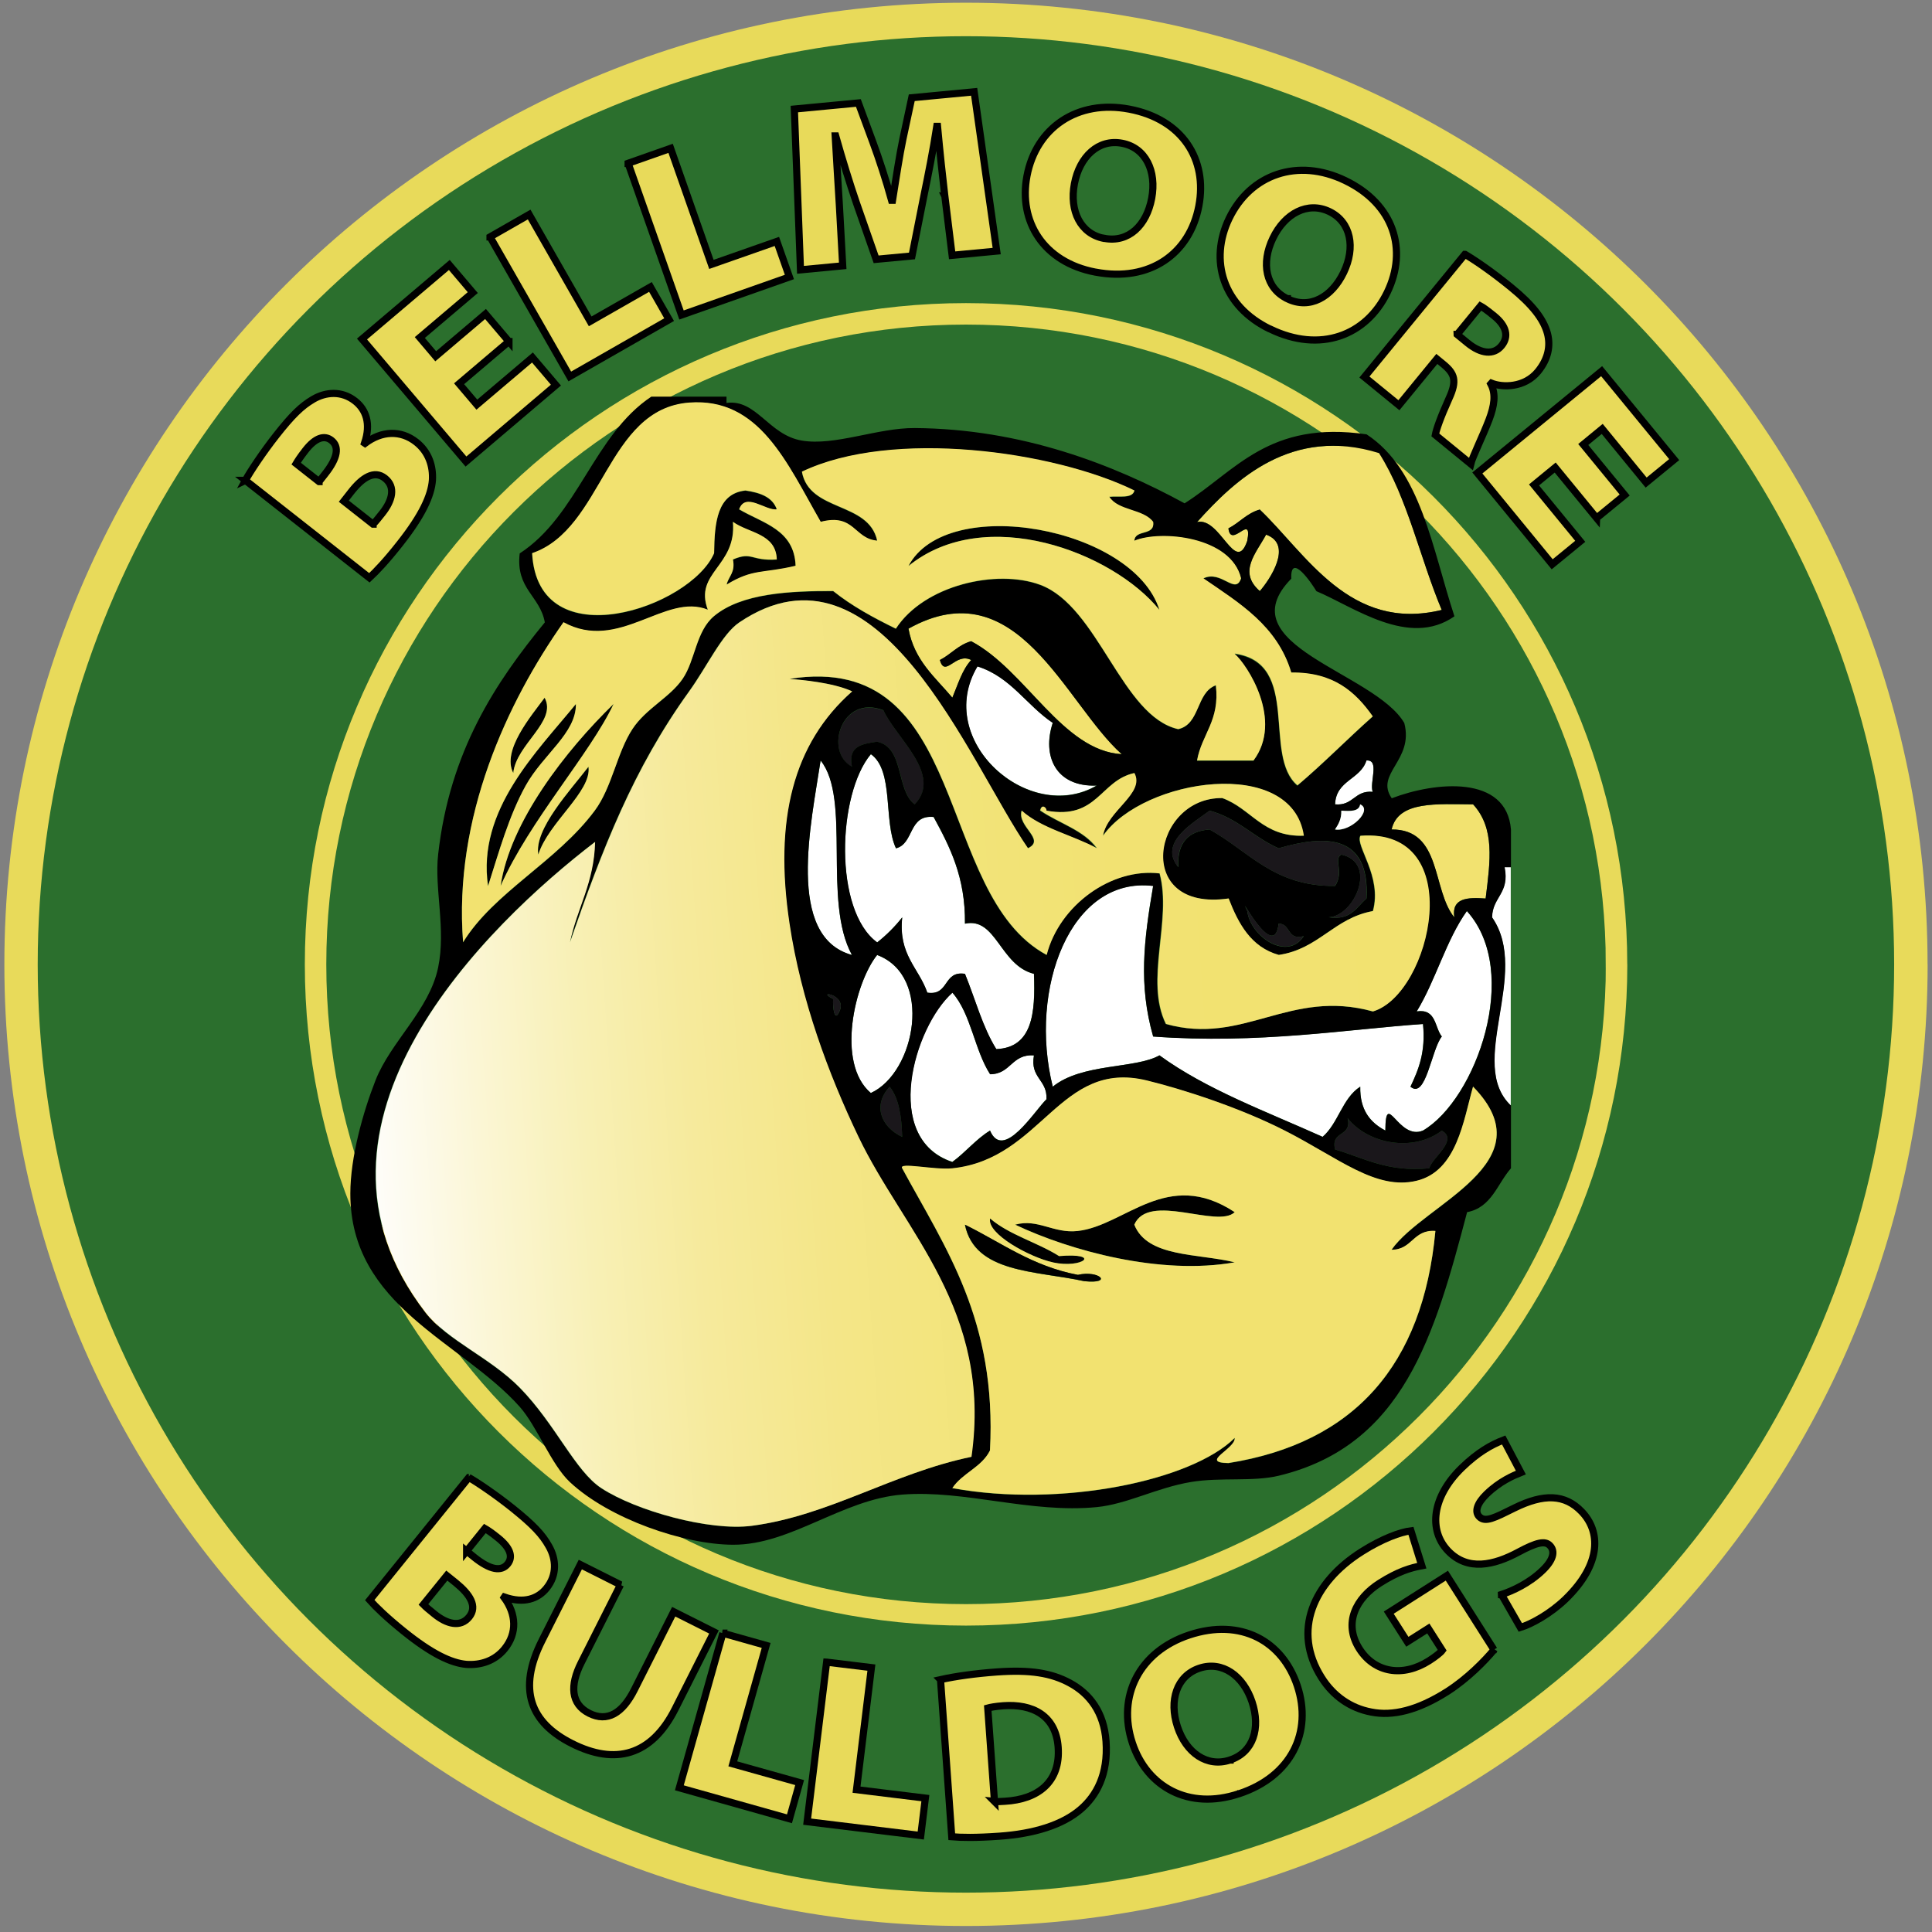
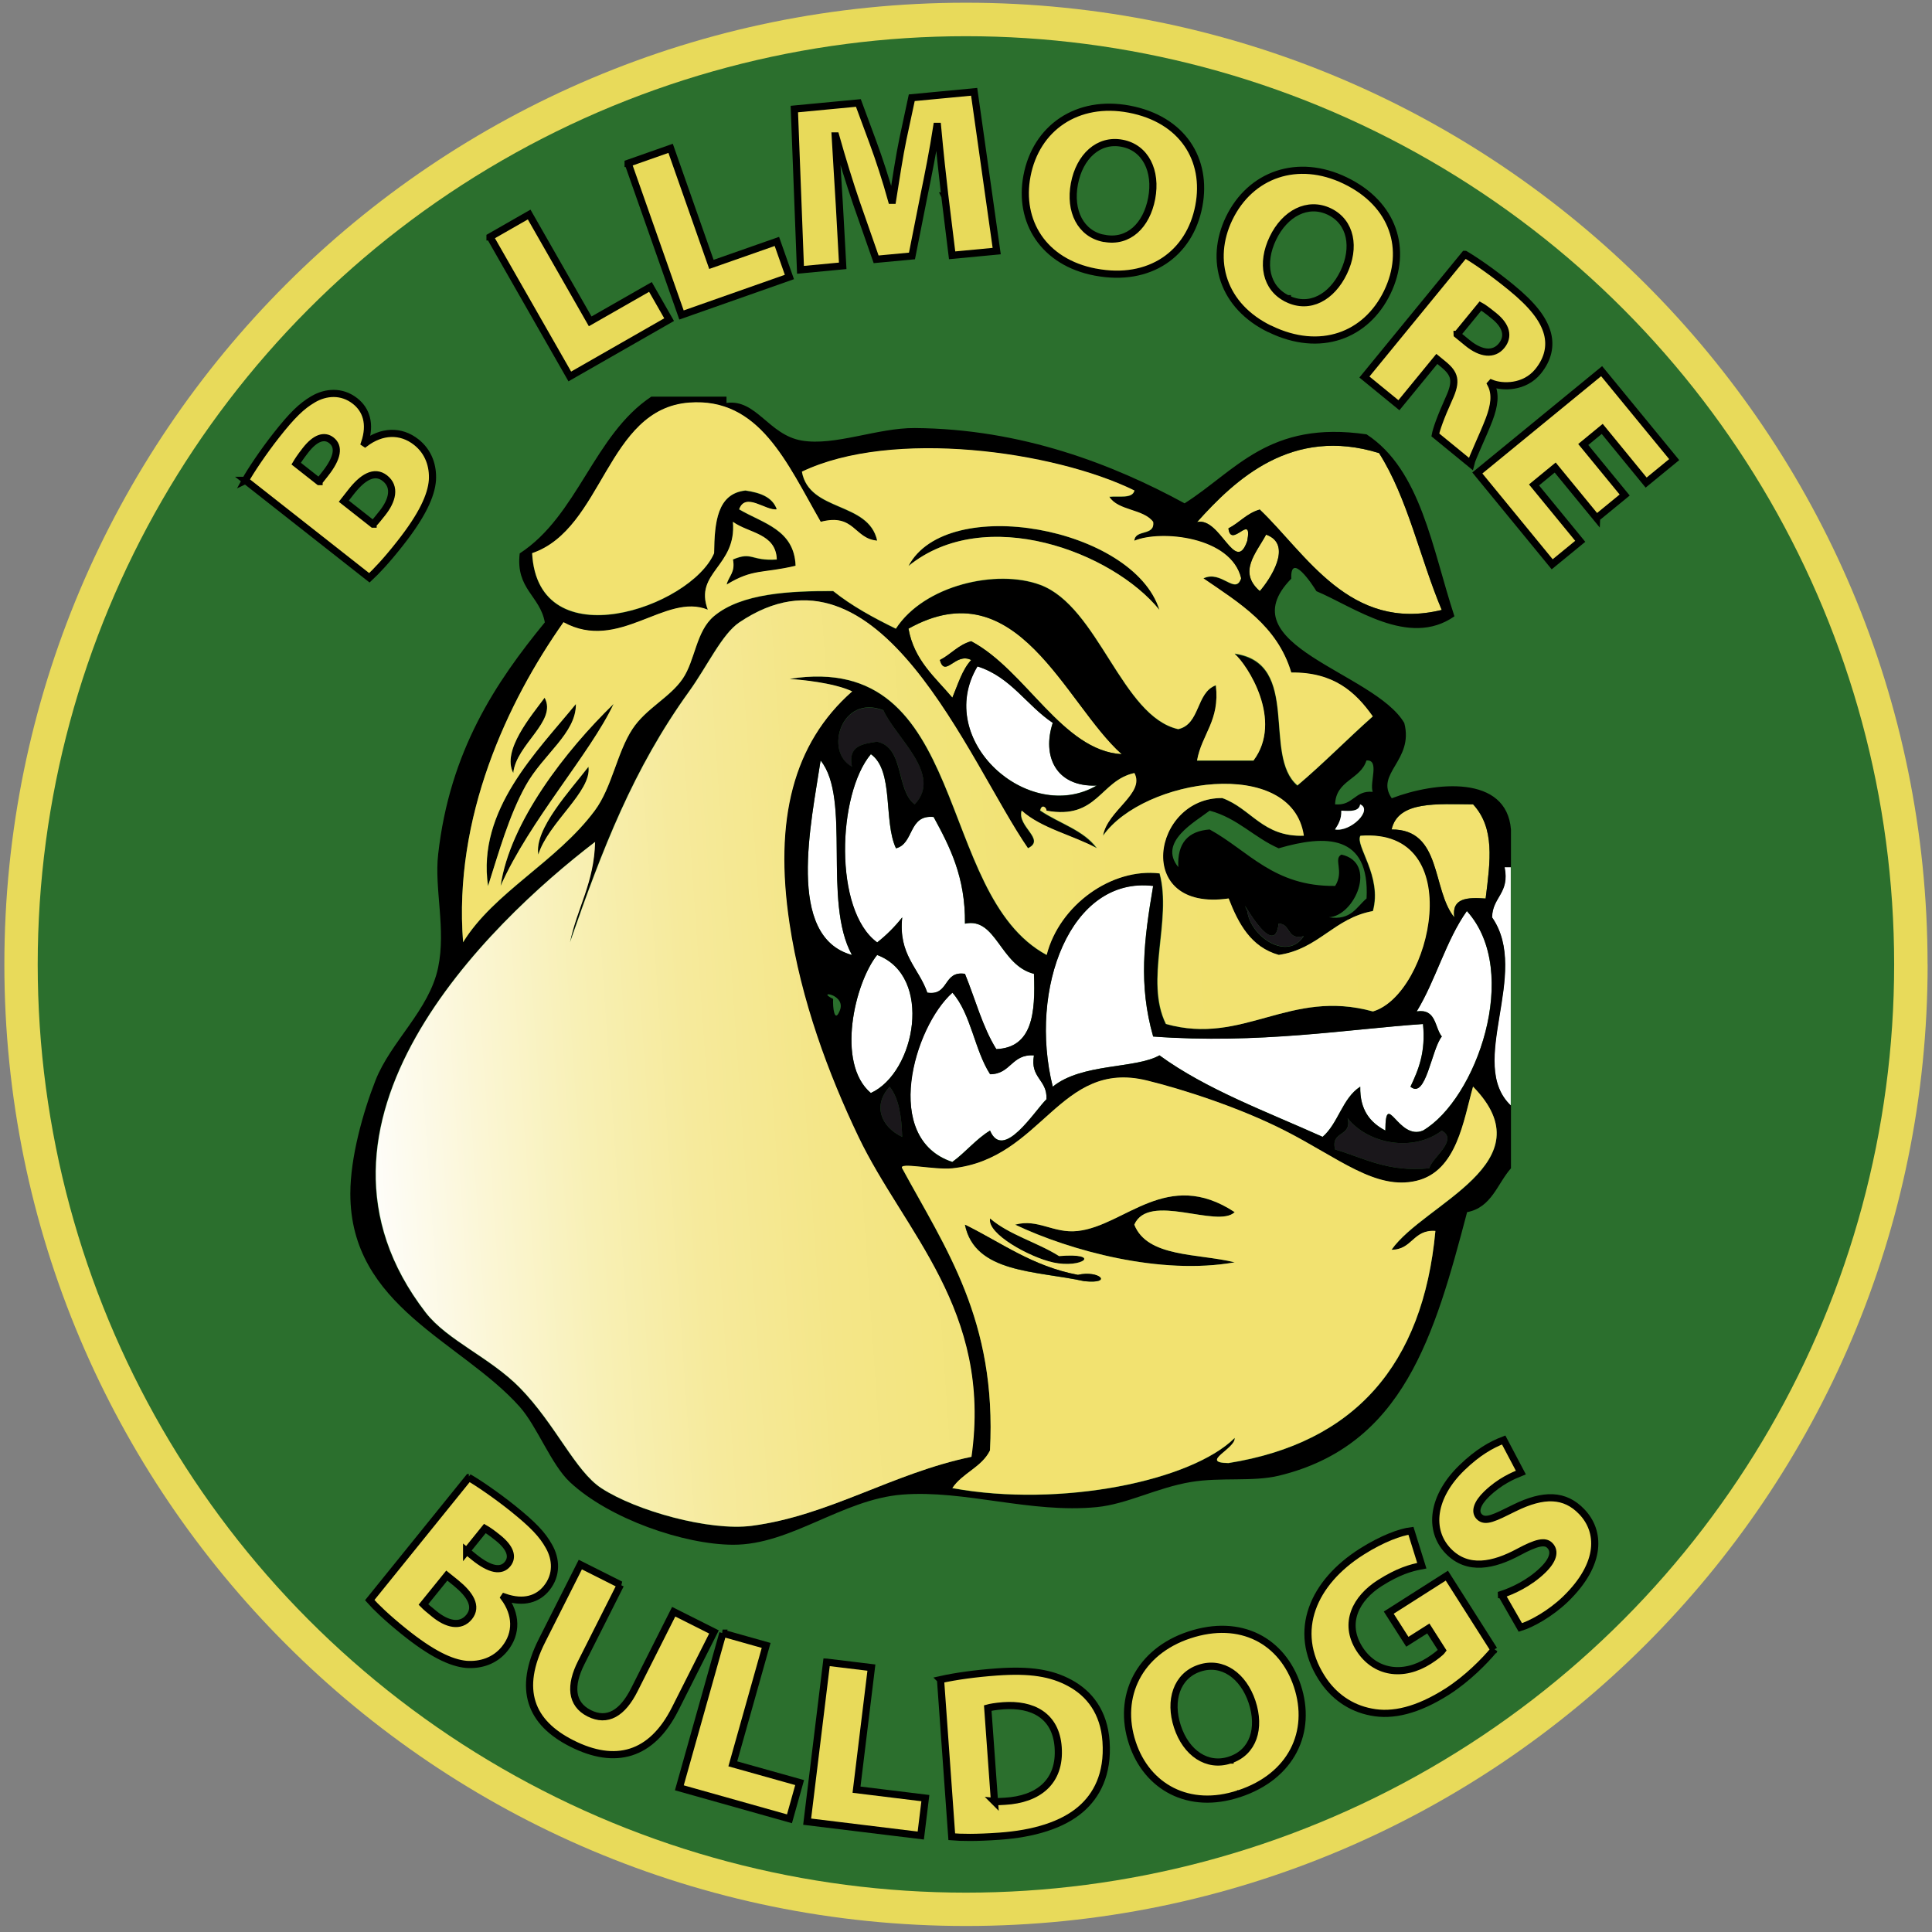
<svg xmlns="http://www.w3.org/2000/svg" id="Layer_1" data-name="Layer 1" viewBox="0 0 270 270">
  <rect x="0" y="0" width="270" height="270" fill="#808080" stroke="none" />
  <defs>
    <style>
      .cls-1 {
        fill: #fff;
      }

      .cls-1, .cls-2, .cls-3, .cls-4, .cls-5 {
        fill-rule: evenodd;
      }

      .cls-6, .cls-7 {
        fill: #e8da5a;
      }

      .cls-8 {
        fill: #2b6f2d;
      }

      .cls-3 {
        fill: url(#linear-gradient);
      }

      .cls-9 {
        fill: none;
        stroke: #e8da5a;
        stroke-width: 3px;
      }

      .cls-7 {
        stroke: #000;
      }

      .cls-4 {
        fill: #1a171b;
      }

      .cls-5 {
        fill: #f2e270;
      }
    </style>
    <linearGradient id="linear-gradient" x1="51.62" y1="119.45" x2="200.94" y2="129.88" gradientTransform="translate(0 272) scale(1 -1)" gradientUnits="userSpaceOnUse">
      <stop offset="0" stop-color="#fff" />
      <stop offset="0" stop-color="#fefdf9" />
      <stop offset=".1" stop-color="#fbf6d5" />
      <stop offset=".2" stop-color="#f8f0b5" />
      <stop offset=".3" stop-color="#f6ea9c" />
      <stop offset=".42" stop-color="#f4e688" />
      <stop offset=".55" stop-color="#f2e47a" />
      <stop offset=".71" stop-color="#f2e272" />
      <stop offset="1" stop-color="#f2e270" />
    </linearGradient>
  </defs>
  <g id="Layer_1-2" data-name="Layer 1-2">
    <path class="cls-6" d="M269.39,134.77c0,74.22-60.18,134.39-134.39,134.39S.61,208.99.61,134.77,60.77.38,134.99.38s134.39,60.16,134.39,134.39h.01Z" />
    <circle class="cls-8" cx="134.99" cy="134.78" r="129.72" />
-     <path class="cls-9" d="M225.92,134.77c0,50.21-40.7,90.91-90.91,90.91s-90.91-40.7-90.91-90.91,40.7-90.91,90.9-90.91,90.91,40.7,90.91,90.91h.01Z" />
    <g>
      <path class="cls-7" d="M34.29,67.14c.64-1.19,2.47-3.95,4.33-6.31,2.18-2.77,3.5-4.07,5.14-5.03,1.75-1.03,3.99-1.23,5.87.25,1.5,1.18,2.25,3.13,1.32,5.87l.06.04c2.31-1.75,4.98-1.9,7.17-.17,1.73,1.37,2.37,3.35,2.25,5.33-.17,2.16-1.43,4.9-4.52,8.82-1.89,2.41-3.37,3.96-4.29,4.81l-17.32-13.62h.01ZM44.59,67.3l.83-1.05c1.82-2.3,2-3.84.9-4.71-.99-.78-2.26-.37-3.63,1.39-.74.95-1.08,1.49-1.3,1.86l3.19,2.51h.01ZM52.14,73.24c.36-.35.74-.83,1.31-1.55,1.37-1.73,1.89-3.64.34-4.86-1.5-1.18-3.17-.08-4.73,1.92l-1.01,1.29,4.08,3.21h.01Z" />
-       <path class="cls-7" d="M71.12,47.72l-6.96,5.91,2.48,2.92,7.77-6.59,3.28,3.86-12.57,10.68-14.53-17.12,12.2-10.35,3.28,3.86-7.4,6.28,2.22,2.62,6.96-5.91,3.28,3.86v-.02Z" />
      <path class="cls-7" d="M68.48,33.11l5.47-3.13,8.53,14.93,8.42-4.81,2.61,4.57-13.88,7.94-11.14-19.5h-.01Z" />
      <path class="cls-7" d="M87.78,22.82l5.94-2.09,5.7,16.22,9.15-3.21,1.75,4.97-15.08,5.31-7.45-21.18h-.01Z" />
      <path class="cls-7" d="M132.04,27.4c-.33-2.79-.66-5.86-1.02-9.74h-.1c-.5,3.27-1.22,6.88-1.82,9.79l-1.65,8.32-5.01.47-2.75-7.87c-.92-2.69-1.98-6.1-2.9-9.37h-.07c.19,3.43.43,6.99.59,9.79l.46,8.36-5.9.56-.86-22.47,8.95-.85,2.03,5.49c.86,2.32,1.85,5.35,2.61,8.11h.13c.46-2.91.98-6.3,1.46-8.59l1.23-5.74,8.72-.83,3.15,22.26-6.23.59-1.02-8.3h-.01Z" />
      <path class="cls-7" d="M153.09,38.03c-7.27-1.38-10.77-7.09-9.57-13.44,1.28-6.75,7.05-10.7,14.28-9.34,7.46,1.41,10.98,7.06,9.74,13.54-1.27,6.68-6.87,10.67-14.43,9.24h-.03.01ZM154.33,33.31c3.37.64,5.9-1.79,6.62-5.59.72-3.8-.84-7.08-4.14-7.7-3.3-.63-5.94,1.86-6.66,5.66-.72,3.8.85,7.01,4.15,7.64h.03Z" />
      <path class="cls-7" d="M177.51,46c-6.66-3.21-8.54-9.64-5.74-15.47,2.98-6.18,9.59-8.5,16.22-5.3,6.84,3.3,8.75,9.68,5.89,15.61-2.96,6.12-9.41,8.51-16.34,5.16h-.03ZM179.93,41.76c3.09,1.5,6.17-.2,7.85-3.68s1.03-7.05-1.99-8.51c-3.03-1.46-6.23.24-7.9,3.72-1.68,3.48-1.01,6.99,2.01,8.45h.03,0Z" />
      <path class="cls-7" d="M204.75,35.55c1.53.91,3.82,2.48,6.45,4.63,2.92,2.39,4.51,4.38,5.06,6.43.45,1.71.12,3.53-1.32,5.3-1.9,2.32-4.99,2.25-6.51,1.64l-.09.1c.76,1.44.47,3.1-.22,4.94-.86,2.27-2.36,5.31-2.58,6.24l-4.95-4.05c.14-.75.67-2.33,1.9-5.06,1.17-2.53.81-3.51-.81-4.84l-.88-.72-5.3,6.47-4.82-3.94,14.03-17.14h.03ZM203.64,46.74l1.44,1.18c1.9,1.56,3.68,1.72,4.76.4,1.08-1.31.65-2.79-1-4.14-1.08-.88-1.64-1.26-1.94-1.42l-3.25,3.97h-.01Z" />
      <path class="cls-7" d="M223.13,72.4l-5.79-7.06-2.96,2.43,6.46,7.88-3.92,3.21-10.46-12.76,17.37-14.23,10.14,12.36-3.92,3.21-6.14-7.5-2.65,2.18,5.79,7.06-3.92,3.21h0Z" />
    </g>
    <g>
      <path class="cls-7" d="M65.51,206.48c1.18.66,3.92,2.52,6.25,4.4,2.75,2.22,4.03,3.56,4.95,5.21,1.01,1.76,1.18,4-.33,5.86-1.19,1.48-3.15,2.2-5.89,1.24l-.04.06c1.72,2.33,1.84,5,.08,7.17-1.38,1.71-3.38,2.32-5.36,2.18-2.16-.2-4.88-1.5-8.76-4.63-2.39-1.93-3.92-3.42-4.74-4.35l13.84-17.13h.01ZM59.17,224.23c.35.36.81.74,1.54,1.33,1.71,1.39,3.62,1.94,4.86.41,1.19-1.48.11-3.16-1.86-4.76l-1.27-1.02-3.27,4.04ZM65.21,216.76l1.03.84c2.28,1.84,3.82,2.06,4.7.97.79-.98.4-2.25-1.33-3.64-.94-.76-1.46-1.1-1.85-1.32l-2.55,3.16Z" />
      <path class="cls-7" d="M86.71,221.48l-5.49,10.89c-1.59,3.16-1.45,5.76,1.11,7.06,2.55,1.29,4.67,0,6.33-3.3l5.49-10.89,5.63,2.83-5.42,10.74c-3.3,6.55-8.36,7.92-14.45,4.84-5.75-2.9-7.64-7.51-4.15-14.41l5.34-10.59,5.63,2.83h-.01Z" />
      <path class="cls-7" d="M101,228.24l6.07,1.71-4.66,16.55,9.34,2.62-1.42,5.06-15.39-4.33,6.08-21.61h-.01Z" />
      <path class="cls-7" d="M115.53,232.29l6.25.76-2.08,17.06,9.62,1.18-.64,5.23-15.88-1.94,2.72-22.29h0Z" />
      <path class="cls-7" d="M131.44,234.73c2.14-.48,4.95-.86,7.84-1.07,4.72-.34,7.66.15,10.23,1.54,2.74,1.48,4.77,4.06,5.06,8.16.33,4.66-1.39,7.62-3.47,9.43-2.61,2.29-6.69,3.49-11.42,3.82-3.32.24-5.43.19-6.67.08l-1.57-21.96h0ZM138.98,251.76c.37.04,1,0,1.46-.03,4.59-.26,7.79-2.66,7.44-7.55-.32-4.46-3.61-6.09-7.66-5.8-1.17.09-1.85.23-2.18.32l.94,13.06h0Z" />
      <path class="cls-7" d="M173.13,250.68c-7.02,2.33-12.86-.97-14.88-7.1-2.16-6.52.96-12.78,7.95-15.09,7.21-2.39,13.02.84,15.1,7.1,2.14,6.45-.81,12.66-8.12,15.08h-.04ZM171.91,245.96c3.26-1.08,4.28-4.44,3.07-8.11-1.22-3.67-4.16-5.78-7.35-4.72s-4.29,4.51-3.08,8.18,4.14,5.71,7.33,4.66h.03Z" />
      <path class="cls-7" d="M208.81,230.53c-1.29,1.57-3.75,4.08-6.57,5.88-4.16,2.64-7.64,3.45-10.62,2.85-2.87-.54-5.3-2.23-6.92-4.8-4.17-6.55-1.17-13.32,5.58-17.6,2.9-1.84,5.44-2.75,6.9-2.93l1.52,4.88c-1.56.29-3.29.79-5.88,2.43-3.31,2.11-5.14,5.57-2.84,9.19,2.15,3.37,6.09,3.99,9.74,1.66.87-.55,1.63-1.16,1.84-1.45l-1.95-3.06-2.93,1.86-2.6-4.07,8.12-5.17,6.58,10.35h.02Z" />
      <path class="cls-7" d="M209.83,222.84c1.59-.52,3.89-1.59,5.74-3.37,1.51-1.45,1.82-2.68,1.02-3.49-.67-.69-1.85-.43-4.35.91-3.5,1.89-7.13,2.68-9.84-.12-2.83-2.93-2.27-7.63,1.93-11.68,2.2-2.12,4.06-3.18,5.81-3.85l2.4,4.55c-1.07.43-2.94,1.22-4.79,3.01-1.34,1.3-1.7,2.47-1.02,3.16.84.86,2.15.15,4.9-1.21,4.11-2.03,7.06-1.95,9.41.5,2.62,2.71,2.88,7.25-2.26,12.23-2.14,2.06-4.78,3.5-6.31,3.96l-2.63-4.59h-.01Z" />
    </g>
    <g>
      <path class="cls-5" d="M201.49,85.24c-12.85,3.14-18.96-7.87-25.43-14.03-1.83.52-2.83,1.84-4.38,2.63.35,2.96,3.4-2.33,2.63,1.75-1.66,4.84-3.77-3.39-7.01-2.63,5.33-5.94,13.24-13.42,25.43-9.64,3.99,6.24,5.74,14.72,8.76,21.92h0Z" />
      <path class="cls-5" d="M176.94,74.71c3.86,1.39.46,6.36-.88,7.89-3.08-2.69-.53-5.27.88-7.89Z" />
      <path class="cls-5" d="M156.77,105.4c-8.29-.48-13.4-11.74-21.04-15.79-1.83.52-2.83,1.84-4.38,2.63.75,2.58,2.2-1.14,4.38,0-1.27,1.37-1.85,3.41-2.63,5.26-2.4-2.86-5.33-5.19-6.13-9.64,15.23-8.51,21.86,10.44,29.81,17.54h-.01Z" />
      <path class="cls-1" d="M136.6,93.12c4.66,1.48,6.84,5.44,10.52,7.89-1.52,4.62.41,8.98,6.13,8.76-9.51,5.54-22.81-6.35-16.66-16.66Z" />
      <path class="cls-2" d="M80.49,98.38c.06,4.08-4.59,7.05-7.01,11.39-2.36,4.24-3.74,9.27-5.26,14.03-1.57-10.63,6.89-18.81,12.28-25.43h0Z" />
      <path class="cls-4" d="M123.46,99.26c1.76,3.88,8.33,9.02,4.38,13.16-2.65-2.01-1.4-7.95-5.26-8.76-2.04.3-4.11.56-3.51,3.51-3.9-2.04-1.55-10.16,4.38-7.89h.01Z" />
      <path class="cls-1" d="M121.7,105.4c3.26,2.3,1.73,9.38,3.51,13.16,2.57-.65,1.7-4.73,5.26-4.38,2.27,4.16,4.46,8.41,4.38,14.91,4.39-.95,4.89,5.83,9.64,7.01.22,5.48-.21,10.32-5.26,10.52-1.92-3.05-2.94-7-4.38-10.52-3.1-.47-2.16,3.1-5.26,2.63-1.2-3.48-4.07-5.27-3.51-10.52-1.03,1.31-2.2,2.48-3.51,3.51-6.11-4.46-5.55-20.73-.88-26.3h.01Z" />
      <path class="cls-1" d="M114.68,106.28c4.32,5.32.26,19.66,4.38,27.18-9.3-2.55-5.68-18.5-4.38-27.18Z" />
-       <path class="cls-1" d="M190.96,106.28c1.9-.14.4,3.1.88,4.38-2.57-.23-2.7,1.98-5.26,1.75.12-3.39,3.56-3.46,4.38-6.13Z" />
      <path class="cls-5" d="M205.87,112.41c3.06,3.34,2.41,7.84,1.75,13.16-2.51-.18-4.79-.11-4.38,2.63-3.16-3.86-1.72-12.32-8.76-12.28.91-4.05,6.41-3.52,11.39-3.51Z" />
      <path class="cls-1" d="M211.13,121.18v33.31c-6.22-5.89,2.81-18.47-2.63-26.3.06-2.87,2.49-3.35,1.75-7.01h.88Z" />
      <path class="cls-1" d="M161.15,123.81c-1.3,7.6-2.06,13.83,0,21.04,14.72,1.08,27.24-1.03,37.71-1.75.4,3.9-.63,6.4-1.75,8.76,2.17,1.83,2.93-5.22,4.38-7.01-1.03-1.3-.76-3.92-3.51-3.51,2.66-4.35,4.1-9.93,7.01-14.03,7.68,8.51,1.26,26.36-6.13,30.68-3.47,1.46-5.22-5.9-5.26,0-2.1-1.11-3.57-2.86-3.51-6.13-2.5,1.6-3.06,5.12-5.26,7.01-7.85-3.54-16.21-6.59-22.8-11.39-3.32,1.9-10.84,1.07-14.91,4.38-3.41-13.66,2.44-29.45,14.03-28.06h.01Z" />
      <path class="cls-1" d="M122.58,133.46c7.88,2.95,5.38,16.44-.88,19.29-4.91-4.16-2.25-15.38.88-19.29Z" />
      <path class="cls-1" d="M133.1,138.72c2.6,2.95,3.08,8.03,5.26,11.39,2.93,0,2.99-2.85,6.13-2.63-.57,3.2,1.89,3.36,1.75,6.13-1.64,1.6-6.04,8.72-7.89,4.38-1.99,1.22-3.4,3.03-5.26,4.38-9.91-3.27-5.39-18.87,0-23.67h.01Z" />
      <path class="cls-4" d="M124.33,151.87c1.3,1.62,1.68,4.16,1.75,7.01-3.01-1.42-4.13-4.45-1.75-7.01Z" />
      <path class="cls-4" d="M188.33,156.26c2.84,3.61,9.14,4.8,13.16,1.75,2.38,1.32-1.4,3.79-1.75,5.26-5.83.57-9.08-1.44-13.16-2.63-.65-2.7,2.41-1.68,1.75-4.38Z" />
      <path class="cls-2" d="M172.55,169.4c-2.4,2.33-12.04-2.84-14.03,1.75,1.83,4.6,8.86,4,14.03,5.26-10.33,1.85-22.95-1.6-30.68-5.26,3.18-.89,5.35,1.26,8.76.88,6.61-.74,12.47-8.86,21.92-2.63h0Z" />
      <path class="cls-2" d="M138.35,170.28c2.66,2.3,6.59,3.34,9.64,5.26,6.07-.51,3.32,1.79-.88.88-3.18-.69-9.25-3.99-8.76-6.13h0Z" />
      <path class="cls-2" d="M91.01,55.43h10.52v.88c4.18-.57,5.88,4.47,10.52,5.26,4.63.79,10.58-1.79,15.79-1.75,14.96.11,27.74,5.09,37.71,10.52,7.16-4.54,11.76-11.63,25.43-9.64,7.6,4.97,9.17,15.96,12.28,25.43-6.37,4.46-14.09-1.34-19.29-3.51-.55-.94-3.67-5.59-3.51-1.75-9.13,9.32,11.66,13.07,15.79,20.17,1.38,5.24-4.15,7.05-1.75,10.52,6.08-2.33,16.06-3.31,16.66,4.38v5.26h-.88c.74,3.67-1.71,4.14-1.75,7.01,5.44,7.83-3.59,20.41,2.63,26.3v8.76c-1.92,2.18-2.7,5.48-6.13,6.13-4.54,17.21-8.88,32.61-26.3,36.83-3.64.88-8.14.19-12.28.88-4.76.79-8.92,3.09-13.16,3.51-9.29.91-18.45-2.43-27.18-1.75-8.42.66-15.59,7.05-23.67,7.01-6.81-.02-17.27-3.59-22.8-8.76-2.62-2.46-4.57-7.77-7.01-10.52-8.14-9.14-23.7-13.99-23.67-29.81,0-5.04,1.76-11.33,3.51-15.79,2.14-5.46,7.53-9.84,8.76-15.79,1.12-5.37-.54-10.99,0-15.79,1.62-14.47,8.05-24.07,14.91-32.44-.66-3.72-4.1-4.67-3.51-9.64,8.15-5.3,10.34-16.56,18.41-21.92h-.02ZM181.32,109.79c3.64-3.08,6.96-6.48,10.52-9.64-2.42-3.42-5.49-6.2-11.39-6.13-1.95-6.53-7.24-9.71-12.28-13.16,2.52-1.22,4.46,2.39,5.26,0-1.37-5.85-11.22-6.8-14.91-5.26.1-1.65,2.9-.61,2.63-2.63-1.38-1.84-4.89-1.54-6.13-3.51,1.31-.15,3.24.31,3.51-.88-11.28-5.53-33.89-8.65-46.47-2.63,1.03,5.68,9.32,4.12,10.52,9.64-3.25-.26-3.16-3.86-7.89-2.63-4.74-8.26-8.58-17.42-18.41-16.66-11.56.89-11.96,17.65-21.92,21.04.78,14.9,22.16,7.6,25.43,0,.06-4.33.43-8.34,4.38-8.76,2.05.3,3.78.9,4.38,2.63-1.54.24-4.37-2.47-5.26,0,3.31,1.95,7.71,2.82,7.89,7.89-4.61,1.11-5.92.36-9.64,2.63.28-1.19,1.24-1.67.88-3.51,2.72-1.16,2.5.24,6.13,0-.13-3.67-3.93-3.67-6.13-5.26.54,6.25-5.47,7.05-3.51,12.28-5.93-2.43-12.42,6-20.17,1.75-7.86,11.14-15.39,27.27-14.03,44.72,4.3-6.99,13.12-11.26,18.41-18.41,2.42-3.27,3.08-8.09,5.26-11.39,1.89-2.88,5.22-4.39,7.01-7.01,1.76-2.57,1.86-6.64,4.38-8.76,3.84-3.24,10.72-3.53,16.66-3.51,2.6,2.07,5.63,3.72,8.76,5.26,3.95-6.1,14.11-8.38,20.17-6.13,8.15,3.02,11.38,18.39,19.29,20.17,3.1-.69,2.48-5.12,5.26-6.13.58,4.98-1.97,6.79-2.63,10.52h7.89c4.21-5.61-.87-13.39-2.63-14.91,9.36,1.31,3.81,14.22,8.76,18.41h-.01ZM192.72,63.32c-12.19-3.78-20.1,3.7-25.43,9.64,3.25-.76,5.35,7.48,7.01,2.63.77-4.08-2.28,1.21-2.63-1.75,1.55-.79,2.55-2.11,4.38-2.63,6.46,6.15,12.58,17.16,25.43,14.03-3.03-7.2-4.78-15.68-8.76-21.92h0ZM176.06,82.61c1.34-1.53,4.74-6.5.88-7.89-1.4,2.61-3.95,5.21-.88,7.89ZM153.26,118.55c-3.41-1.84-7.74-2.77-10.52-5.26-.68,2.23,3.43,4.03.88,5.26-8.31-12.08-20.76-44.76-40.34-31.56-2.42,1.63-4.47,6.12-7.01,9.64-7.82,10.85-12.11,22.01-16.66,35.07,1.01-4.83,3.38-8.31,3.51-14.03-14.93,11.44-44,39.4-23.67,65.76,3.02,3.91,8.99,6.28,13.16,10.52,5,5.1,7.74,11.64,11.39,14.03,4.83,3.16,15.1,6.04,21.04,5.26,10.84-1.43,19.65-7.35,30.68-9.64,2.93-20.54-9.4-31.42-15.79-44.72-4.22-8.8-8.04-19.09-9.64-29.81-2.18-14.5.52-25.17,8.76-32.44-2.73-1.27-7.34-1.62-8.76-1.75,25.38-4.02,20.18,30.08,35.94,38.58,1.77-6.96,9.07-12.21,15.79-11.39,1.76,6.59-2.14,14.92.88,21.04,10.87,3.05,17.25-4.98,28.93-1.75,8.16-2.41,13.44-25.72-1.75-24.55-.76,1.39,3.09,5.65,1.75,10.52-5.44.99-7.54,5.32-13.16,6.13-3.88-1.09-5.63-4.32-7.01-7.89-13.43,1.95-10.63-14.17-.88-14.03,4.08,1.48,5.65,5.46,11.39,5.26-1.64-11.17-22.38-8.05-28.06,0,.59-3.53,5.91-5.91,4.38-8.76-4.8,1.05-5.13,6.56-12.28,5.26,0-.48-.7-.99-.88,0,2.61,1.78,6.06,2.71,7.89,5.26h.02ZM178.69,118.55c-3.46-1.52-5.72-4.21-9.64-5.26-1.99,1.55-7.27,4.37-4.38,7.89-.17-3.39,1.39-5.04,4.38-5.26,5.47,3.01,8.96,7.99,17.54,7.89,1.31-2.05-.3-3.78.88-4.38,5.1,1.14,1.84,8.58-1.75,8.76,3.1.47,3.84-1.42,5.26-2.63.47-9.01-5.76-8.92-12.28-7.01h-.01ZM126.96,87.86c.8,4.46,3.74,6.78,6.13,9.64.78-1.85,1.37-3.9,2.63-5.26-2.18-1.14-3.64,2.58-4.38,0,1.55-.79,2.55-2.11,4.38-2.63,7.65,4.05,12.75,15.3,21.04,15.79-7.95-7.1-14.59-26.05-29.81-17.54h.01ZM153.26,109.79c-5.72.22-7.66-4.14-6.13-8.76-3.68-2.46-5.86-6.42-10.52-7.89-6.15,10.32,7.14,22.19,16.66,16.66ZM119.06,107.16c-.61-2.94,1.48-3.2,3.51-3.51,3.86.81,2.6,6.75,5.26,8.76,3.95-4.14-2.63-9.28-4.38-13.16-5.93-2.27-8.28,5.86-4.38,7.89h-.01ZM122.58,131.71c1.31-1.03,2.48-2.2,3.51-3.51-.56,5.24,2.31,7.05,3.51,10.52,3.1.47,2.16-3.1,5.26-2.63,1.44,3.52,2.47,7.48,4.38,10.52,5.05-.21,5.48-5.04,5.26-10.52-4.76-1.18-5.25-7.96-9.64-7.01.07-6.5-2.11-10.74-4.38-14.91-3.57-.35-2.7,3.73-5.26,4.38-1.78-3.78-.25-10.85-3.51-13.16-4.68,5.57-5.23,21.85.88,26.3h-.01ZM119.06,133.46c-4.13-7.52-.08-21.86-4.38-27.18-1.3,8.68-4.91,24.63,4.38,27.18ZM186.58,112.41c2.57.23,2.7-1.98,5.26-1.75-.48-1.28,1.02-4.54-.88-4.38-.83,2.68-4.27,2.75-4.38,6.13ZM187.45,113.29c.03,1.21-.41,1.93-.88,2.63,2.21.37,5.33-2.74,3.51-3.51-.14,1.02-1.39.95-2.63.88ZM194.48,115.92c7.06-.04,5.61,8.41,8.76,12.28-.4-2.74,1.87-2.81,4.38-2.63.66-5.31,1.3-9.82-1.75-13.16-4.99-.02-10.48-.54-11.39,3.51ZM147.13,151.87c4.05-3.31,11.58-2.48,14.91-4.38,6.59,4.8,14.95,7.85,22.8,11.39,2.2-1.89,2.76-5.42,5.26-7.01-.07,3.28,1.41,5.02,3.51,6.13.04-5.9,1.79,1.46,5.26,0,7.39-4.33,13.82-22.18,6.13-30.68-2.92,4.1-4.35,9.68-7.01,14.03,2.75-.41,2.48,2.2,3.51,3.51-1.46,1.79-2.22,8.84-4.38,7.01,1.13-2.38,2.15-4.87,1.75-8.76-10.47.72-22.98,2.84-37.71,1.75-2.06-7.22-1.3-13.44,0-21.04-11.58-1.39-17.44,14.39-14.03,28.06h-.01ZM182.2,130.83c-2.39.64-1.76-1.74-3.51-1.75-.63,5.7-6.01-5.2-4.38-1.75.43,3.56,5.57,7.05,7.89,3.51h0ZM121.7,152.75c6.26-2.85,8.75-16.35.88-19.29-3.13,3.91-5.78,15.14-.88,19.29ZM117.31,141.35c1.16-2.42-3.47-3.01-.88-1.75-.07,1.23.2,3.36.88,1.75ZM133.1,162.39c1.86-1.35,3.27-3.16,5.26-4.38,1.85,4.34,6.24-2.79,7.89-4.38.14-2.77-2.33-2.93-1.75-6.13-3.15-.22-3.21,2.63-6.13,2.63-2.18-3.38-2.66-8.44-5.26-11.39-5.39,4.81-9.91,20.4,0,23.67h-.01ZM138.35,202.73c-1.16,2.36-3.86,3.15-5.26,5.26,15.09,2.76,33.4-1,39.46-7.01.15,1.5-4.98,3.45-.88,3.51,17.64-2.82,27.19-13.72,28.93-32.44-3.15-.22-3.21,2.63-6.13,2.63,4.55-6.48,21.86-12.11,11.39-22.8-1.34,4.71-2.25,11.8-7.89,13.16-5.7,1.37-10.93-3.2-18.41-7.01-6.3-3.21-14.25-5.78-19.29-7.01-12.24-2.98-14.58,10.95-27.18,12.28-2.52.26-7.59-.92-7.01,0,6.06,11.19,13.24,21.24,12.28,39.46h0ZM126.08,158.88c-.08-2.85-.45-5.39-1.75-7.01-2.38,2.57-1.26,5.59,1.75,7.01ZM186.58,160.64c4.07,1.19,7.32,3.2,13.16,2.63.36-1.48,4.13-3.94,1.75-5.26-4.02,3.05-10.32,1.86-13.16-1.75.65,2.7-2.41,1.68-1.75,4.38Z" />
      <path class="cls-2" d="M162.03,85.24c-6.55-8.09-24.35-14.85-35.07-6.13,5.34-10.16,31.42-5.42,35.07,6.13Z" />
-       <path class="cls-4" d="M190.96,125.56c-1.42,1.21-2.16,3.1-5.26,2.63,3.59-.19,6.86-7.63,1.75-8.76-1.17.61.43,2.33-.88,4.38-8.58.1-12.07-4.88-17.54-7.89-2.99.22-4.56,1.87-4.38,5.26-2.88-3.51,2.39-6.34,4.38-7.89,3.92,1.05,6.19,3.74,9.64,5.26,6.52-1.9,12.75-1.99,12.28,7.01h.01Z" />
      <path class="cls-3" d="M145.38,113.29c.17-.99.88-.48.88,0,7.14,1.3,7.48-4.22,12.28-5.26,1.53,2.85-3.79,5.24-4.38,8.76,5.67-8.05,26.42-11.17,28.06,0-5.75.2-7.32-3.79-11.39-5.26-9.77-.14-12.55,15.97.88,14.03,1.39,3.58,3.14,6.8,7.01,7.89,5.6-.83,7.71-5.15,13.16-6.13,1.33-4.88-2.51-9.14-1.75-10.52,15.19-1.17,9.91,22.14,1.75,24.55-11.68-3.23-18.07,4.8-28.93,1.75-3.01-6.13.89-14.44-.88-21.04-6.72-.81-14.01,4.44-15.79,11.39-15.78-8.5-10.58-42.59-35.94-38.58,1.43.13,6.04.48,8.76,1.75-8.25,7.27-10.94,17.94-8.76,32.44,1.61,10.72,5.43,21.02,9.64,29.81,6.37,13.3,18.7,24.18,15.79,44.72-11.04,2.29-19.85,8.21-30.68,9.64-5.93.78-16.21-2.1-21.04-5.26-3.66-2.39-6.4-8.93-11.39-14.03-4.16-4.24-10.14-6.62-13.16-10.52-20.33-26.36,8.74-54.32,23.67-65.76-.13,5.71-2.5,9.19-3.51,14.03,4.55-13.06,8.84-24.22,16.66-35.07,2.54-3.53,4.59-8.01,7.01-9.64,19.57-13.2,32.01,19.49,40.34,31.56,2.55-1.23-1.55-3.02-.88-5.26,2.77,2.49,7.1,3.41,10.52,5.26-1.84-2.54-5.28-3.48-7.89-5.26h-.02Z" />
      <path class="cls-2" d="M76.11,97.51c1.78,3.28-3.99,6.51-4.38,10.52-1.64-3.14,2.51-7.98,4.38-10.52Z" />
      <path class="cls-2" d="M85.75,98.38c-3.28,6.96-11.75,16.3-15.79,25.43,1.3-8.94,9.12-18.95,15.79-25.43Z" />
      <path class="cls-2" d="M82.24,107.16c.48,3.43-5.63,7.81-7.01,12.28-.61-3.54,4.47-8.96,7.01-12.28Z" />
      <path class="cls-1" d="M190.08,112.41c1.83.76-1.3,3.89-3.51,3.51.46-.7.91-1.42.88-2.63,1.24.08,2.49.14,2.63-.88Z" />
      <path class="cls-4" d="M174.31,127.32c-1.63-3.45,3.77,7.45,4.38,1.75,1.74.01,1.11,2.39,3.51,1.75-2.32,3.53-7.46.04-7.89-3.51h0Z" />
-       <path class="cls-4" d="M116.43,139.59c-2.59-1.26,2.04-.67.88,1.75-.68,1.6-.95-.53-.88-1.75Z" />
      <path class="cls-5" d="M126.08,163.27c-.57-.92,4.49.26,7.01,0,12.59-1.32,14.94-15.26,27.18-12.28,5.04,1.23,12.99,3.8,19.29,7.01,7.49,3.81,12.7,8.38,18.41,7.01,5.64-1.35,6.55-8.43,7.89-13.16,10.46,10.69-6.86,16.32-11.39,22.8,2.93,0,2.99-2.85,6.13-2.63-1.74,18.72-11.3,29.63-28.93,32.44-4.1-.06,1.02-2,.88-3.51-6.04,6.01-24.35,9.78-39.46,7.01,1.4-2.11,4.11-2.91,5.26-5.26.97-18.22-6.22-28.27-12.28-39.46h0ZM150.63,172.03c-3.42.39-5.58-1.77-8.76-.88,7.74,3.67,20.36,7.1,30.68,5.26-5.16-1.27-12.21-.66-14.03-5.26,1.99-4.59,11.63.58,14.03-1.75-9.45-6.23-15.31,1.89-21.92,2.63h0ZM151.51,179.05c4.13.43,2.12-1.57-.88-.88-6.39-1.21-10.69-4.51-15.79-7.01,1.39,6.8,9.95,6.42,16.66,7.89h.01ZM147.13,176.42c4.19.91,6.95-1.38.88-.88-3.05-1.93-6.98-2.96-9.64-5.26-.48,2.16,5.59,5.44,8.76,6.13h0Z" />
      <path class="cls-2" d="M134.85,171.15c5.1,2.5,9.39,5.8,15.79,7.01,2.99-.7,5.01,1.31.88.88-6.72-1.48-15.27-1.09-16.66-7.89h-.01Z" />
      <path class="cls-5" d="M172.55,91.37c1.76,1.52,6.84,9.29,2.63,14.91h-7.89c.66-3.72,3.21-5.55,2.63-10.52-2.79,1.02-2.16,5.44-5.26,6.13-7.9-1.78-11.14-17.14-19.29-20.17-6.06-2.25-16.21.03-20.17,6.13-3.14-1.53-6.17-3.18-8.76-5.26-5.93-.02-12.81.28-16.66,3.51-2.53,2.12-2.62,6.2-4.38,8.76-1.79,2.62-5.12,4.13-7.01,7.01-2.17,3.3-2.84,8.12-5.26,11.39-5.3,7.14-14.11,11.42-18.41,18.41-1.37-17.44,6.18-33.58,14.03-44.72,7.75,4.25,14.23-4.18,20.17-1.75-1.96-5.23,4.04-6.02,3.51-12.28,2.2,1.6,6.01,1.6,6.13,5.26-3.63.24-3.41-1.16-6.13,0,.37,1.83-.61,2.32-.88,3.51,3.72-2.27,5.03-1.52,9.64-2.63-.19-5.08-4.58-5.93-7.89-7.89.88-2.47,3.72.24,5.26,0-.61-1.73-2.33-2.33-4.38-2.63-3.95.43-4.33,4.45-4.38,8.76-3.26,7.6-24.64,14.9-25.43,0,9.96-3.4,10.36-20.15,21.92-21.04,9.84-.76,13.67,8.41,18.41,16.66,4.73-1.23,4.65,2.37,7.89,2.63-1.2-5.53-9.49-3.96-10.52-9.64,12.58-6.02,35.19-2.9,46.47,2.63-.28,1.19-2.19.73-3.51.88,1.24,1.97,4.76,1.67,6.13,3.51.26,2.03-2.53.98-2.63,2.63,3.69-1.55,13.54-.58,14.91,5.26-.8,2.39-2.74-1.22-5.26,0,5.03,3.45,10.33,6.62,12.28,13.16,5.91-.07,8.98,2.71,11.39,6.13-3.56,3.16-6.88,6.57-10.52,9.64-4.95-4.18.59-17.11-8.76-18.41h.01ZM126.96,79.1c10.72-8.71,28.52-1.95,35.07,6.13-3.64-11.56-29.74-16.29-35.07-6.13ZM71.73,108.03c.4-4.01,6.18-7.24,4.38-10.52-1.87,2.54-6.02,7.39-4.38,10.52ZM68.21,123.81c1.52-4.76,2.91-9.79,5.26-14.03,2.42-4.36,7.07-7.32,7.01-11.39-5.38,6.61-13.85,14.79-12.28,25.43h0ZM69.96,123.81c4.04-9.12,12.51-18.47,15.79-25.43-6.67,6.48-14.49,16.49-15.79,25.43ZM75.23,119.43c1.39-4.47,7.51-8.84,7.01-12.28-2.55,3.31-7.62,8.73-7.01,12.28Z" />
    </g>
  </g>
</svg>